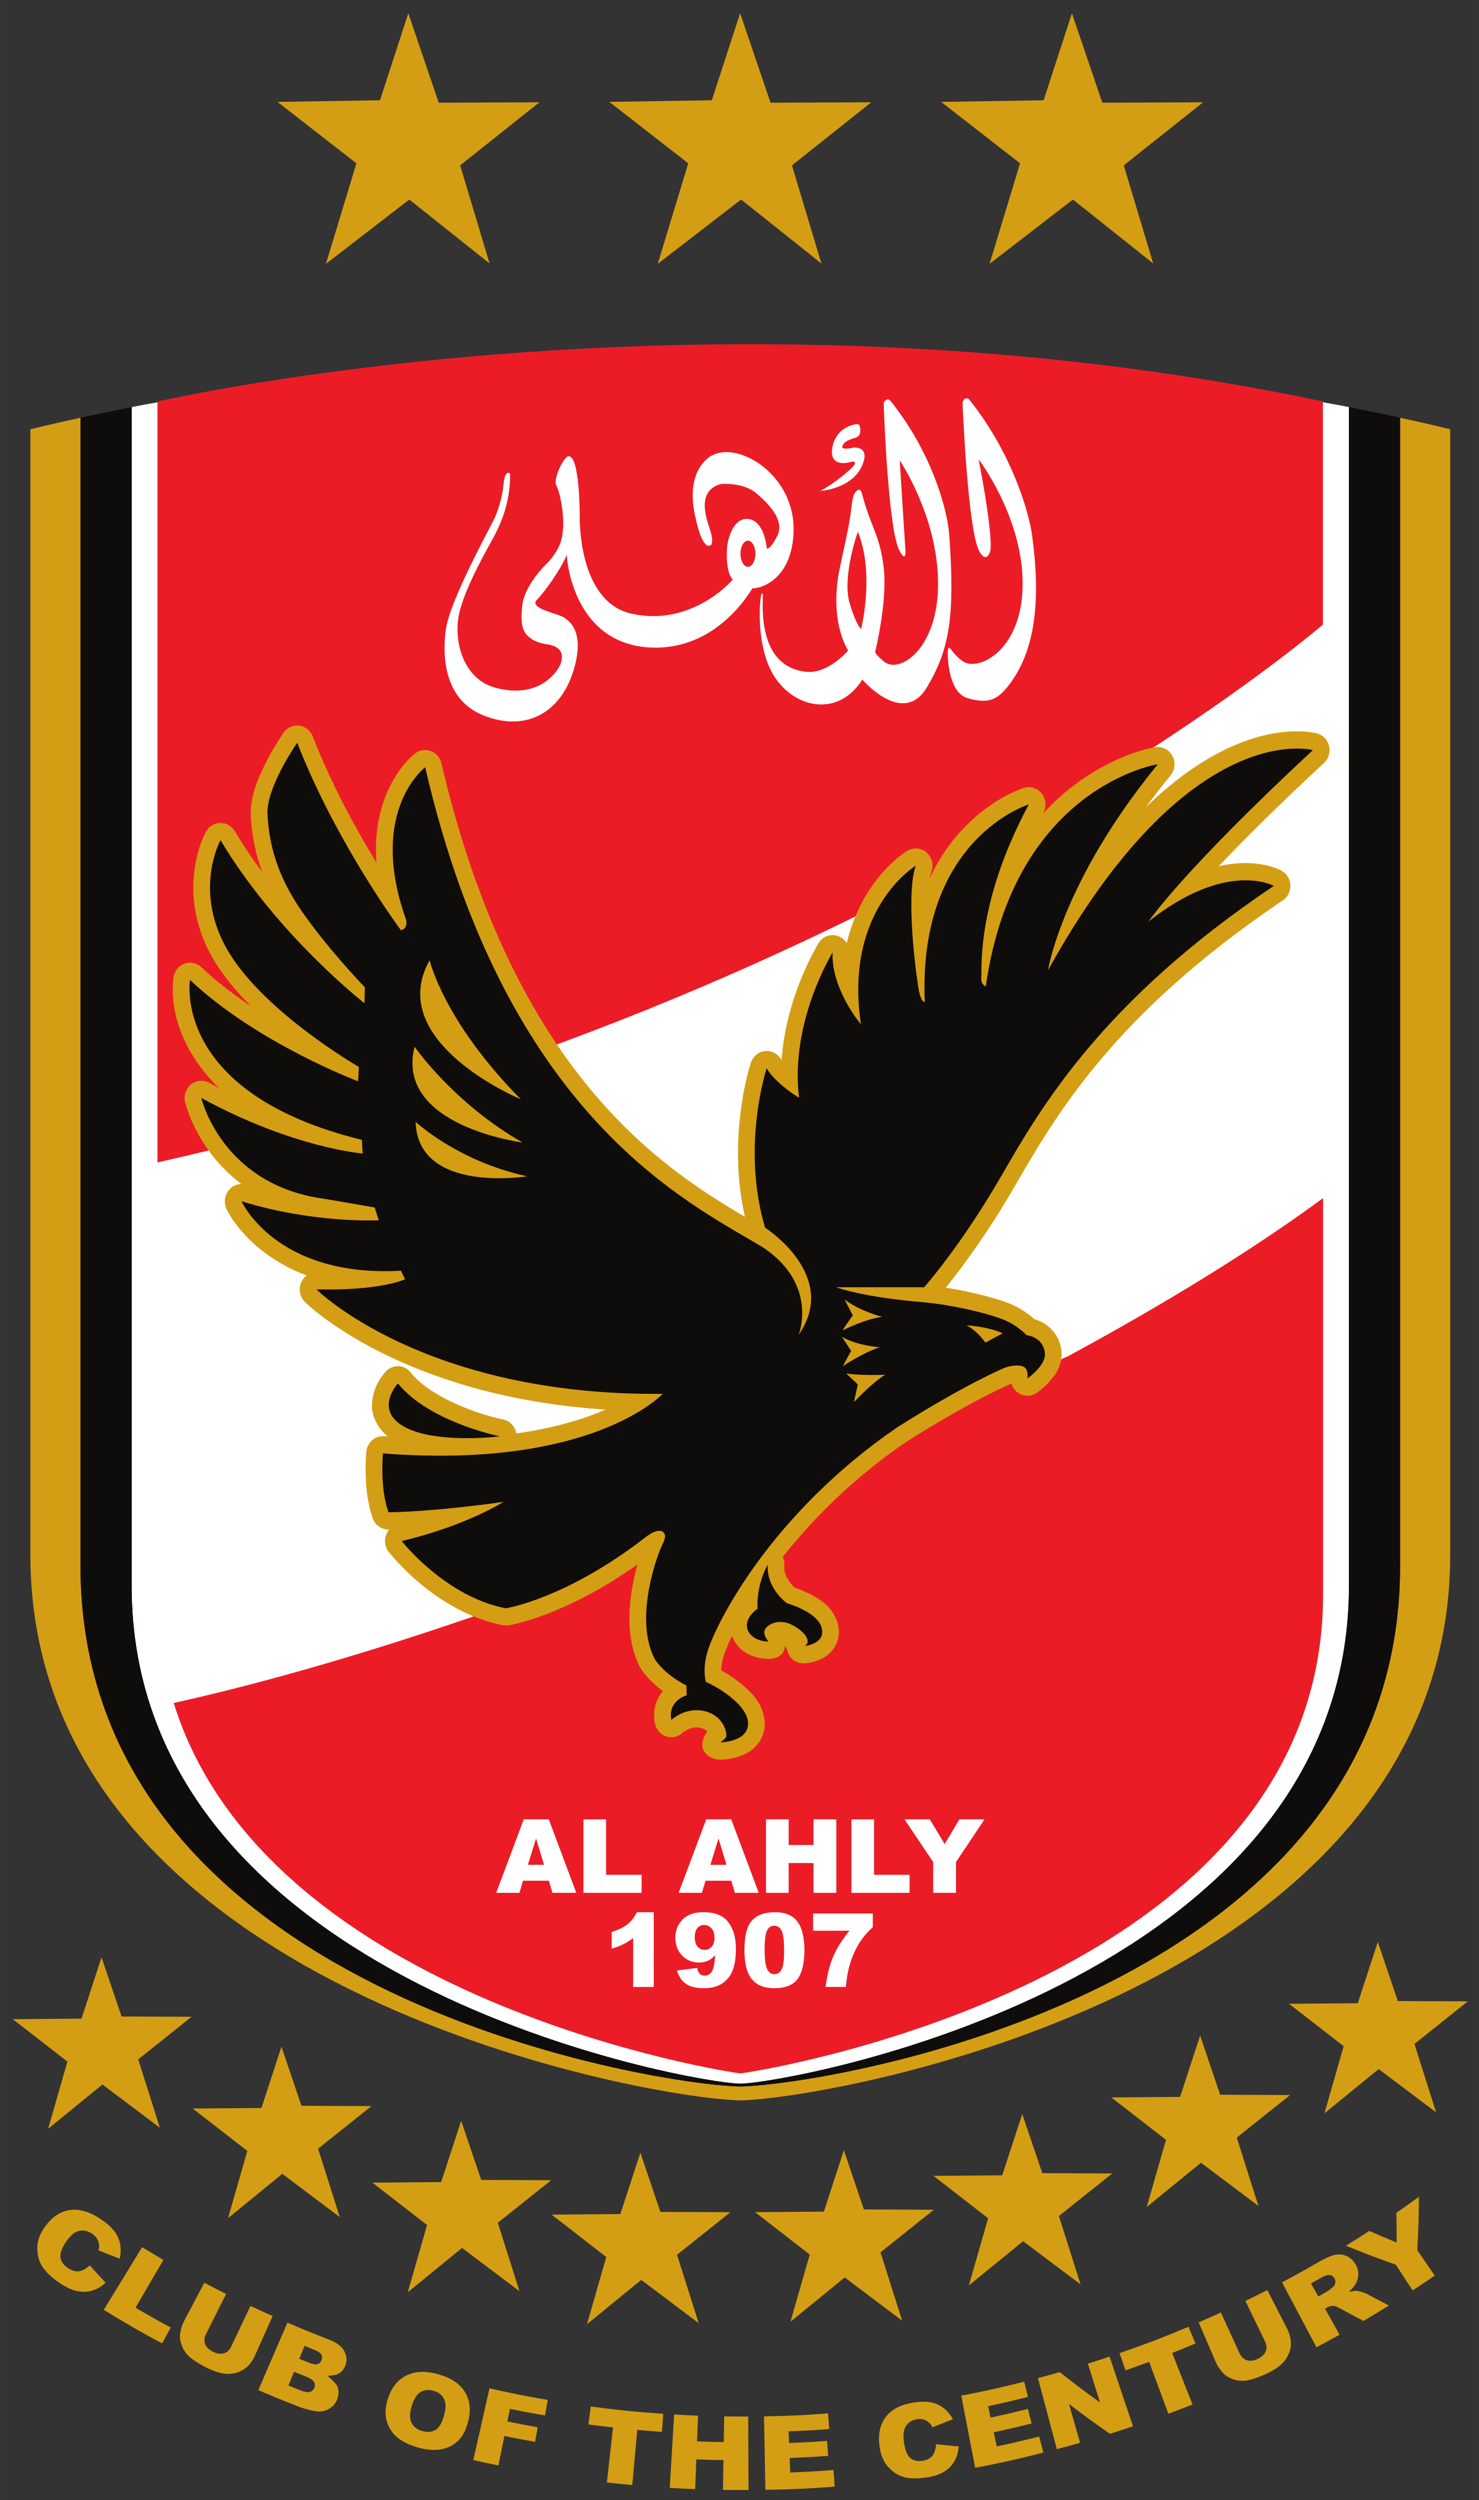
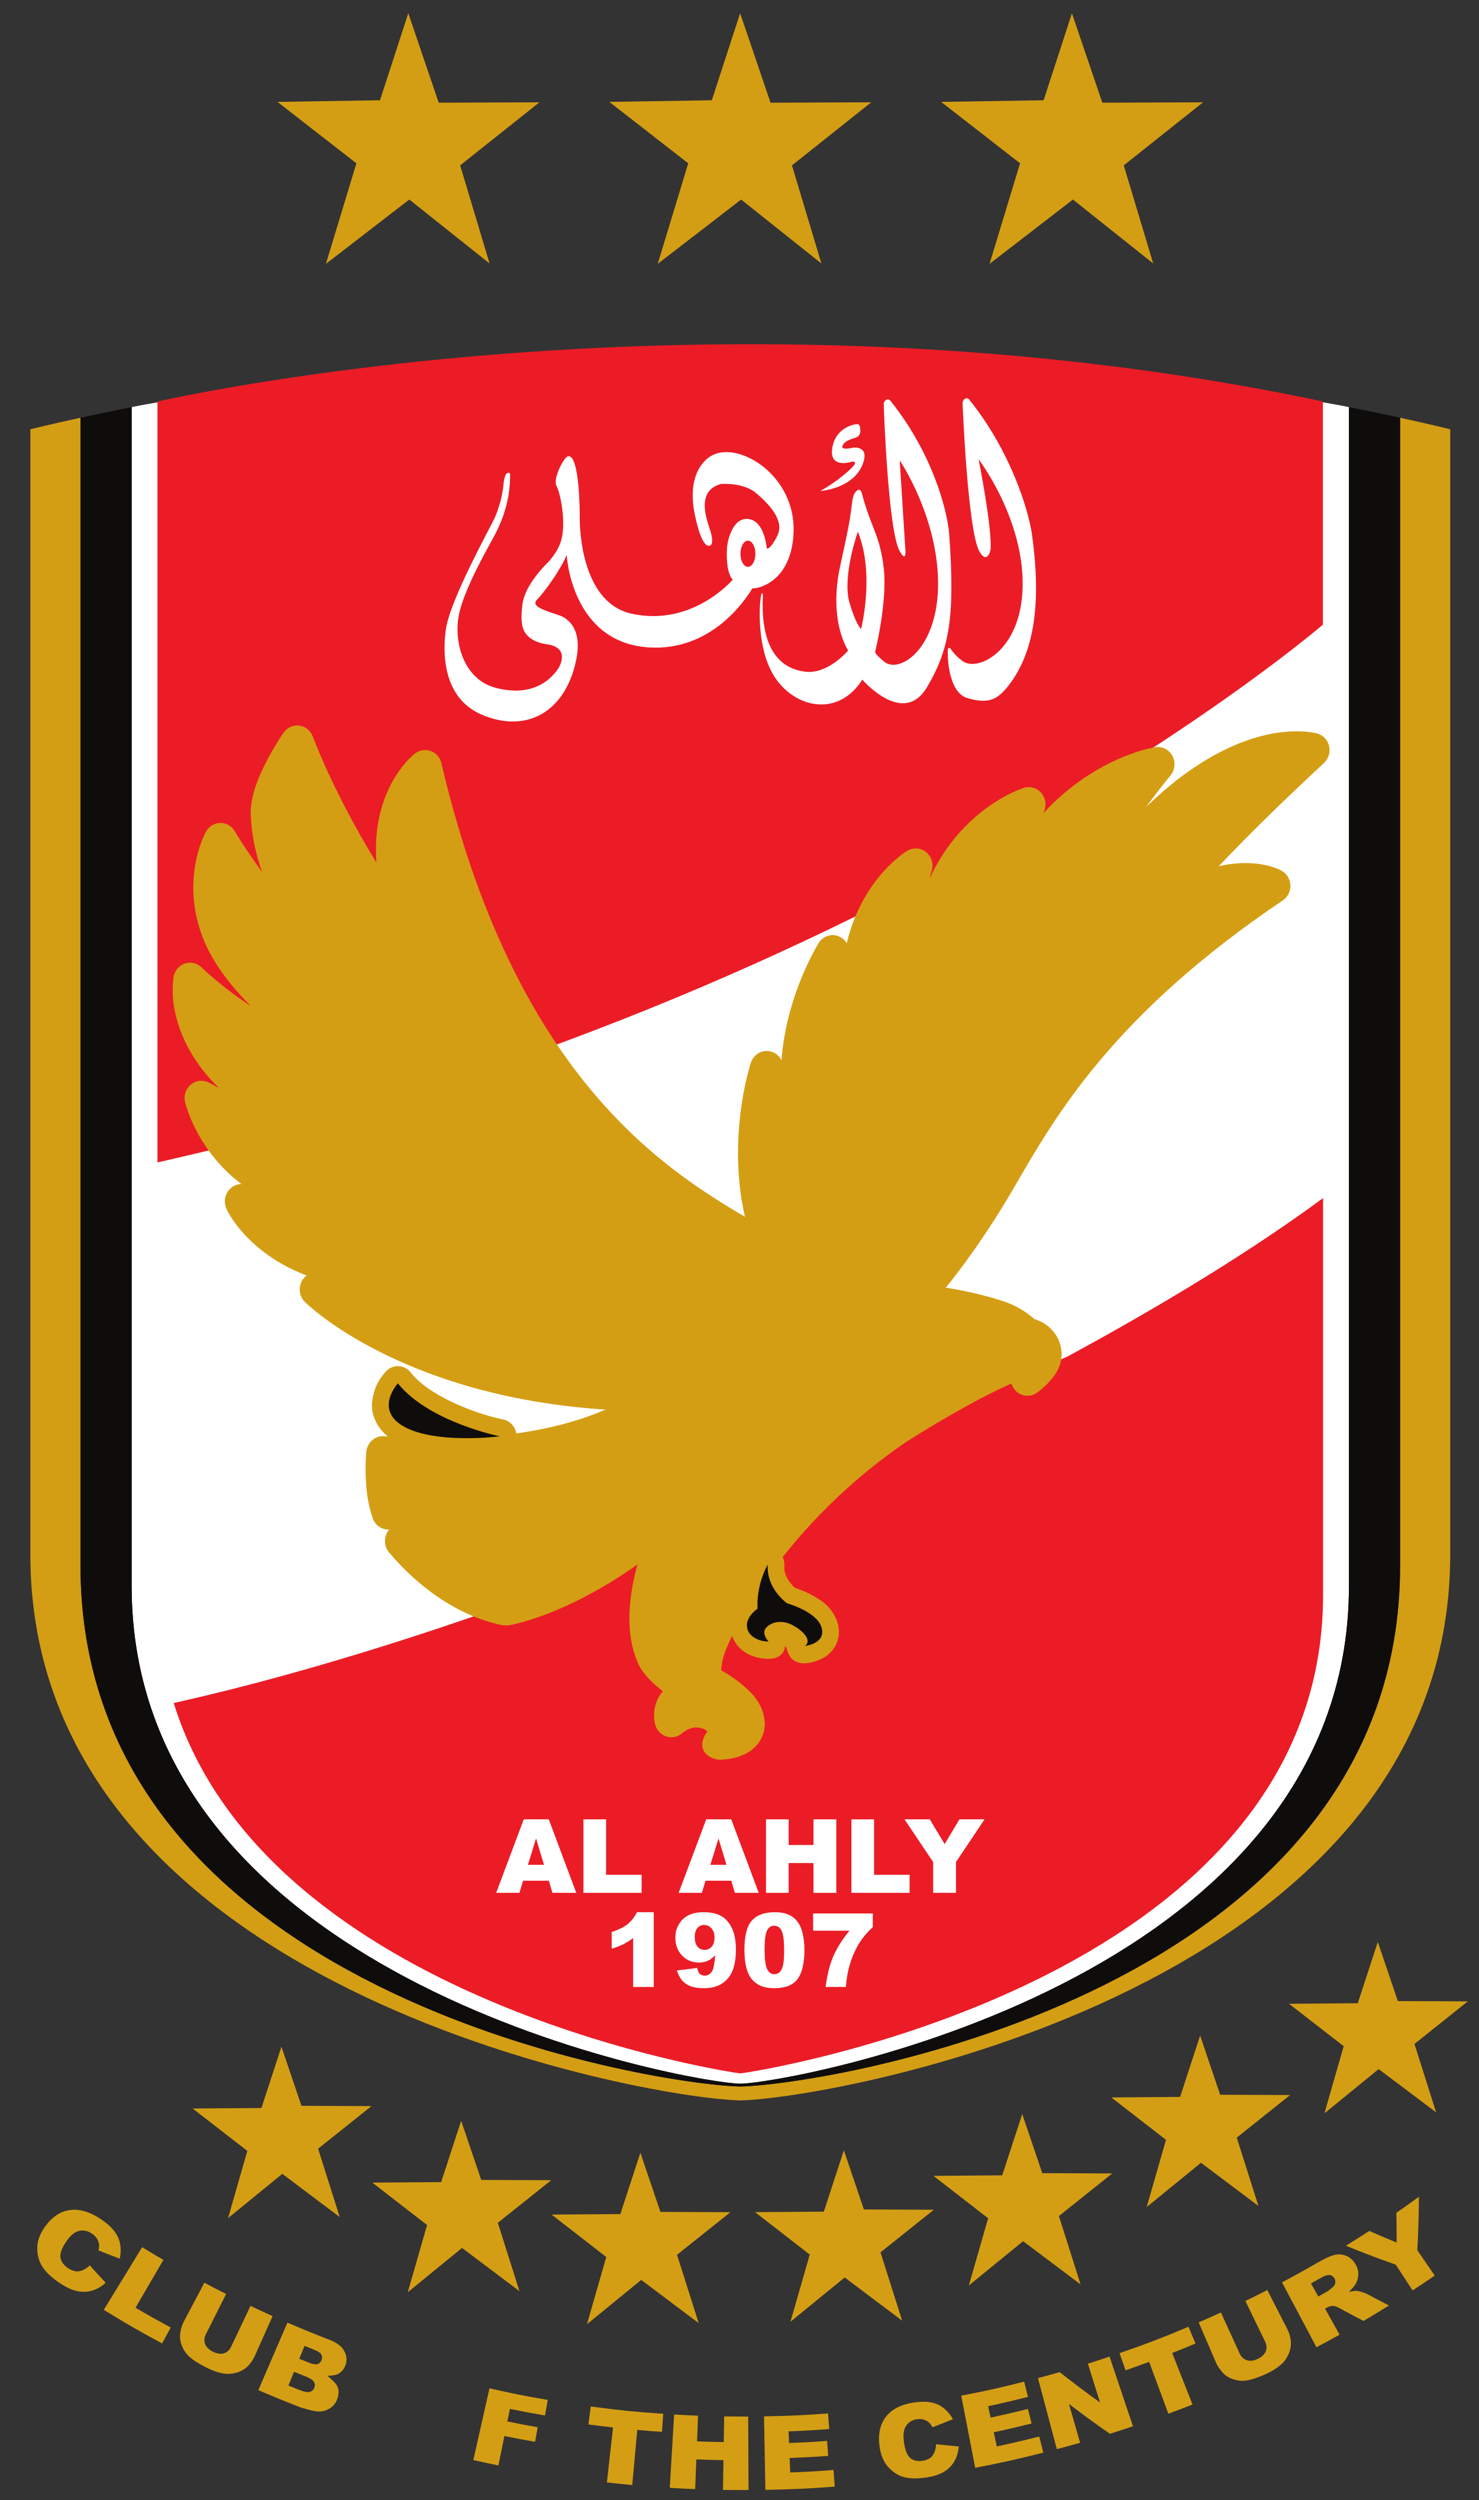
<svg xmlns="http://www.w3.org/2000/svg" xmlns:ns1="http://www.inkscape.org/namespaces/inkscape" xmlns:ns2="http://sodipodi.sourceforge.net/DTD/sodipodi-0.dtd" width="119.544" height="202" viewBox="0 0 31.629 53.446" version="1.1" id="svg9317" ns1:version="0.92.0 r15299" ns2:docname="al ahli.svg">
  <rect x="0" y="0" width="31.629" height="53.446" fill="#333333" stroke="none" />
  <defs id="defs9311">
    <clipPath id="clip1">
      <path ns1:connector-curvature="0" id="path8986" d="m 225,340 h 32.16 v 32 H 225 Z m 0,0" />
    </clipPath>
    <clipPath id="clip2">
      <path ns1:connector-curvature="0" id="path8989" d="m 116,424 h 15 v 13.551 h -15 z m 0,0" />
    </clipPath>
    <clipPath id="clip3">
      <path ns1:connector-curvature="0" id="path8992" d="m 132,424 h 14 v 13.551 h -14 z m 0,0" />
    </clipPath>
  </defs>
  <ns2:namedview id="base" pagecolor="#ffffff" bordercolor="#666666" borderopacity="1.0" ns1:pageopacity="0.0" ns1:pageshadow="2" ns1:zoom="2.665" ns1:cx="58.772008" ns1:cy="100" ns1:document-units="mm" ns1:current-layer="layer1" showgrid="false" fit-margin-top="0" fit-margin-left="0" fit-margin-right="0" fit-margin-bottom="0" units="px" ns1:window-width="1280" ns1:window-height="744" ns1:window-x="-4" ns1:window-y="-4" ns1:window-maximized="1" />
  <g ns1:label="Layer 1" ns1:groupmode="layer" id="layer1" transform="translate(-43.259,-201.127)">
    <g id="g9901" transform="matrix(0.343,0,0,0.343,28.694,167.037)" style="stroke-width:2.917">
      <path id="path8997" d="m 67.92,100.213 -1.765,5.423 -6.391,0.102 4.92,3.828 -1.9,6.265 5.198,-4.007 5.005,3.984 -1.834,-6.114 4.943,-3.93 -6.28,0.025 -1.895,-5.574" style="fill:#d49e14;fill-opacity:1;fill-rule:nonzero;stroke:none;stroke-width:1.029" ns1:connector-curvature="0" />
      <path id="path8999" d="m 88.609,100.213 -1.765,5.423 -6.39,0.102 4.92,3.828 -1.902,6.265 5.199,-4.007 5.004,3.984 -1.834,-6.114 4.943,-3.93 -6.278,0.025 -1.896,-5.574" style="fill:#d49e14;fill-opacity:1;fill-rule:nonzero;stroke:none;stroke-width:1.029" ns1:connector-curvature="0" />
      <path id="path9001" d="m 109.297,100.213 -1.764,5.423 -6.39,0.102 4.92,3.828 -1.902,6.265 5.198,-4.007 5.005,3.984 -1.836,-6.114 4.944,-3.93 -6.28,0.025 -1.896,-5.574" style="fill:#d49e14;fill-opacity:1;fill-rule:nonzero;stroke:none;stroke-width:1.029" ns1:connector-curvature="0" />
      <path id="path9003" d="m 91.745,244.086 3.383,-2.762 3.583,2.693 -1.35,-4.258 3.327,-2.655 -4.363,-0.018 -1.248,-3.688 -1.248,3.823 -4.287,0.033 3.408,2.643 -1.203,4.189" style="fill:#d49e14;fill-opacity:1;fill-rule:nonzero;stroke:none;stroke-width:1.029" ns1:connector-curvature="0" />
      <path id="path9005" d="m 79.059,244.239 3.383,-2.762 3.583,2.691 -1.35,-4.257 3.327,-2.654 -4.363,-0.019 -1.249,-3.686 -1.248,3.821 -4.287,0.033 3.408,2.644 -1.203,4.188" style="fill:#d49e14;fill-opacity:1;fill-rule:nonzero;stroke:none;stroke-width:1.029" ns1:connector-curvature="0" />
      <path id="path9007" d="m 67.886,242.246 3.383,-2.762 3.582,2.693 -1.349,-4.26 3.327,-2.653 -4.363,-0.019 -1.25,-3.686 -1.247,3.821 -4.288,0.034 3.409,2.642 -1.203,4.189" style="fill:#d49e14;fill-opacity:1;fill-rule:nonzero;stroke:none;stroke-width:1.029" ns1:connector-curvature="0" />
      <path id="path9009" d="m 56.681,237.628 3.384,-2.762 3.58,2.693 -1.349,-4.26 3.327,-2.654 -4.364,-0.018 -1.248,-3.686 -1.247,3.821 -4.288,0.033 3.408,2.643 -1.202,4.189" style="fill:#d49e14;fill-opacity:1;fill-rule:nonzero;stroke:none;stroke-width:1.029" ns1:connector-curvature="0" />
-       <path id="path9011" d="m 47.545,225.193 -4.286,0.036 3.407,2.642 -1.202,4.188 3.384,-2.76 3.582,2.693 -1.349,-4.26 3.325,-2.654 -4.363,-0.018 -1.25,-3.688 -1.248,3.821" style="fill:#d49e14;fill-opacity:1;fill-rule:nonzero;stroke:none;stroke-width:1.029" ns1:connector-curvature="0" />
      <path id="path9013" d="m 102.869,241.823 3.383,-2.76 3.583,2.693 -1.35,-4.26 3.325,-2.654 -4.363,-0.019 -1.248,-3.686 -1.249,3.821 -4.287,0.034 3.409,2.643 -1.203,4.188" style="fill:#d49e14;fill-opacity:1;fill-rule:nonzero;stroke:none;stroke-width:1.029" ns1:connector-curvature="0" />
      <path id="path9015" d="m 113.956,236.937 3.386,-2.762 3.582,2.691 -1.35,-4.258 3.327,-2.654 -4.363,-0.018 -1.248,-3.686 -1.249,3.821 -4.287,0.034 3.407,2.642 -1.203,4.189" style="fill:#d49e14;fill-opacity:1;fill-rule:nonzero;stroke:none;stroke-width:1.029" ns1:connector-curvature="0" />
      <path ns1:connector-curvature="0" style="clip-rule:nonzero;fill:#d49e14;fill-opacity:1;fill-rule:nonzero;stroke:none;stroke-width:1.029" d="m 125.037,231.098 3.383,-2.76 3.582,2.693 -1.349,-4.26 3.327,-2.655 -4.363,-0.017 -1.25,-3.686 -1.248,3.82 -4.287,0.035 3.409,2.643 -1.203,4.188" id="path9017" />
      <path id="path9021" d="m 88.612,122.364 c -15.435,0.018 -29.974,0.806 -37.94,2.394 0,18.558 0,67.853 0,73.466 0,24.868 35.179,31.024 37.947,31.024 2.77,0 37.95,-6.156 37.95,-31.024 0,-5.613 0,-54.908 0,-73.466 -7.968,-1.587 -22.519,-2.376 -37.957,-2.394" style="fill:#ffffff;fill-opacity:1;fill-rule:nonzero;stroke:none;stroke-width:1.029" ns1:connector-curvature="0" />
      <path id="path9023" d="m 52.281,124.414 c 0,0 34.692,-8.039 72.664,-0.006 v 13.907 c 0,0 -26.953,23.252 -72.664,33.517" style="fill:#eb1c26;fill-opacity:1;fill-rule:nonzero;stroke:none;stroke-width:1.029" ns1:connector-curvature="0" />
      <path id="path9025" d="m 129.758,125.422 c 0,24.411 0,66.889 0,71.539 0,26.56 -35.529,32.333 -41.14,32.461 -5.609,-0.128 -41.137,-5.901 -41.137,-32.461 0,-4.651 0,-47.129 0,-71.539 -1.998,0.434 -3.125,0.719 -3.125,0.719 0,0 0,63.011 0,70.127 0,26.985 38.225,33.889 44.263,34.022 6.039,-0.134 44.264,-7.038 44.264,-34.022 0,-7.116 0,-70.127 0,-70.127 0,0 -1.126,-0.285 -3.124,-0.719" style="fill:#d49e14;fill-opacity:1;fill-rule:nonzero;stroke:none;stroke-width:1.029" ns1:connector-curvature="0" />
      <path id="path9027" d="m 126.568,124.757 c 0,23.722 0,68.573 0,73.466 0,24.867 -35.177,31.024 -37.946,31.024 -2.77,0 -37.951,-6.157 -37.951,-31.024 0,-4.893 0,-49.744 0,-73.466 -1.225,0.244 -2.299,0.47 -3.19,0.664 0,22.538 0,66.464 0,71.544 0,26.556 35.529,32.329 41.137,32.46 5.611,-0.131 41.14,-5.904 41.14,-32.46 0,-5.079 0,-49.006 0,-71.544 -0.893,-0.194 -1.968,-0.42 -3.19,-0.664" style="fill:#0f0c0c;fill-opacity:1;fill-rule:nonzero;stroke:none;stroke-width:1.029" ns1:connector-curvature="0" />
      <path id="path9029" d="m 93.608,129.987 c 0,0 1.997,-0.121 2.62,-1.615 0.515,-1.231 -0.569,-1.087 -0.569,-1.087 0,0 -0.746,0.176 -0.679,-0.068 0.062,-0.219 0.232,-0.379 0.83,-0.554 0.419,-0.128 0.269,-0.667 0.269,-0.667 0,0 -0.011,-0.23 -0.283,-0.164 0,0 -1.224,0.15 -1.44,1.466 -0.215,1.317 1.153,0.882 1.153,0.882 0.15,-0.054 0.38,-0.028 0.19,0.218 -0.19,0.245 -1.058,1.017 -2.09,1.589" style="fill:#ffffff;fill-opacity:1;fill-rule:nonzero;stroke:none;stroke-width:1.029" ns1:connector-curvature="0" />
      <path id="path9031" d="m 101.648,132.727 c -0.114,-1.59 -1.1,-5.17 -3.67,-8.361 -0.156,-0.193 -0.415,-0.026 -0.415,0.204 0,0.23 0.276,7.94 0.996,9.167 0.445,0.798 0.351,-0.121 0.351,-0.121 l -0.351,-5.536 c 0,0 2.316,3.402 2.391,7.497 0.079,4.308 -2.498,5.901 -3.418,4.997 0,0 -0.489,-0.4 -0.507,-0.551 0,0 0.784,-3.157 0.537,-5.243 -0.247,-2.084 -0.783,-2.465 -1.349,-4.597 0,0 -0.079,-0.429 -0.321,-0.216 -0.247,0.216 -0.259,0.384 -0.384,1.364 -0.121,0.981 -0.557,2.795 -0.719,3.619 -0.153,0.772 -0.507,3.112 0.551,4.984 0,0 -1.232,1.469 -2.628,1.319 -1.184,-0.125 -2.83,-0.905 -2.691,-4.586 0,0 0.03,-0.3 -0.052,-0.314 -0.12,-0.019 -0.506,3.482 0.925,5.417 1.356,1.833 3.91,2.227 5.334,-0.028 0,0 2.538,2.96 4.021,0.491 1.437,-2.407 1.756,-4.473 1.399,-9.504 m -5.497,5.855 c 0,0 -0.298,-0.201 -0.719,-1.619 -0.48,-1.636 0.517,-4.441 0.517,-4.441 1.075,2.636 0.203,6.061 0.203,6.061" style="fill:#ffffff;fill-opacity:1;fill-rule:nonzero;stroke:none;stroke-width:1.029" ns1:connector-curvature="0" />
      <path id="path9033" d="m 106.814,132.754 c -0.214,-1.578 -1.349,-5.268 -3.919,-8.461 -0.154,-0.193 -0.415,-0.023 -0.415,0.207 0,0.23 0.331,8.031 1.05,9.256 0.446,0.799 0.685,0.019 0.696,-0.158 0.085,-1.407 -0.748,-5.588 -0.748,-5.588 0,0 2.671,3.486 2.746,7.581 0.077,4.308 -2.771,5.686 -3.723,5.011 0,0 -0.368,-0.232 -0.708,-0.693 0,0 -0.147,-0.238 -0.214,-0.107 -0.066,0.132 -0.08,2.723 1.204,3.094 1.288,0.372 1.845,0.116 2.523,-0.737 1.747,-2.191 2.051,-5.434 1.508,-9.402" style="fill:#ffffff;fill-opacity:1;fill-rule:nonzero;stroke:none;stroke-width:1.029" ns1:connector-curvature="0" />
      <path id="path9035" d="m 89.095,134.715 c -0.258,0 -0.466,-0.365 -0.466,-0.816 0,-0.451 0.208,-0.816 0.466,-0.816 0.258,0 0.467,0.365 0.467,0.816 0,0.451 -0.209,0.816 -0.467,0.816 z m -2.217,-6.956 c 0,0 -1.714,0.743 -1.087,3.734 0.529,2.526 1.032,1.819 1.032,1.819 0,0 0.12,-0.204 -0.057,-0.801 -0.175,-0.598 -1.002,-2.5 0.639,-2.96 0,0 1.411,-0.123 2.224,0.584 0.816,0.706 1.778,1.71 1.291,2.66 -0.488,0.951 -0.652,0.761 -0.652,0.761 0,0 -0.12,-1.669 -1.112,-1.819 -0.992,-0.149 -1.323,1.305 -1.359,1.738 -0.066,0.828 0.028,1.71 0.353,2.037 0,0 -2.49,2.945 -6.282,2.129 -3.422,-0.73 -3.259,-6.107 -3.259,-6.107 0,0 0.012,-3.868 -0.732,-3.706 -0.258,0.055 -0.954,1.389 -0.721,1.834 0.258,0.486 0.598,2.22 0.316,3.333 -0.226,0.875 -0.938,1.537 -0.938,1.537 0,0 -1.331,1.276 -1.495,2.5 -0.161,1.221 0.041,1.63 0.218,1.86 0.176,0.23 0.548,0.547 1.317,0.65 0.908,0.123 0.921,0.663 0.921,0.721 0,0.121 0.057,0.542 -0.521,1.164 -0.437,0.475 -1.486,1.374 -3.591,0.831 -1.977,-0.511 -2.633,-2.77 -2.319,-4.494 0.311,-1.725 2.089,-4.696 2.292,-5.119 0.205,-0.419 0.943,-1.805 0.911,-3.746 0,0 -0.311,-0.298 -0.408,0.638 0,0 -0.054,1.005 -0.555,2.132 -0.252,0.561 -2.774,5.073 -3.04,6.936 -0.179,1.236 -0.314,4.277 2.293,5.348 2.606,1.073 4.831,-0.068 5.661,-2.77 0.73,-2.381 -0.219,-3.08 -0.61,-3.324 -0.395,-0.245 -2.187,-0.557 -1.673,-1.085 0.517,-0.531 1.481,-1.888 1.862,-2.797 0,0 0.266,5.406 5.064,5.755 4.301,0.311 6.433,-3.583 6.515,-3.679 0.325,0.041 2.429,-0.38 2.565,-3.46 0.157,-3.558 -3.38,-5.713 -5.062,-4.834" style="fill:#ffffff;fill-opacity:1;fill-rule:nonzero;stroke:none;stroke-width:1.029" ns1:connector-curvature="0" />
      <path id="path9037" d="m 109.03,183.922 -37.083,16.218 c -6.485,2.23 -12.824,4.083 -18.653,5.383 5.813,18.719 35.001,23.081 35.329,23.081 0.364,0 36.333,-5.396 36.333,-29.826 v -24.723 c -4.342,3.197 -9.81,6.558 -15.926,9.868" style="fill:#eb1c26;fill-opacity:1;fill-rule:nonzero;stroke:none;stroke-width:1.029" ns1:connector-curvature="0" />
      <path style="fill:#ffffff;fill-opacity:1;stroke:none;stroke-width:1.029" d="m 76.905,217.354 h 1.488 l -1.714,-4.581 h -1.56 l -1.72,4.581 h 1.45 l 0.226,-0.755 h 1.61 z m -1.527,-1.747 0.507,-1.643 0.496,1.643 z m 0,0" id="path9611" ns1:connector-curvature="0" />
      <path style="fill:#ffffff;fill-opacity:1;stroke:none;stroke-width:1.029" d="m 78.84,217.354 h 3.627 v -1.124 h -2.216 v -3.456 h -1.411 z m 0,0" id="path9615" ns1:connector-curvature="0" />
      <path style="fill:#ffffff;fill-opacity:1;stroke:none;stroke-width:1.029" d="m 88.281,217.354 h 1.488 l -1.714,-4.581 h -1.56 l -1.72,4.581 h 1.45 l 0.226,-0.755 h 1.61 z m -1.527,-1.747 0.507,-1.643 0.496,1.643 z m 0,0" id="path9619" ns1:connector-curvature="0" />
      <path style="fill:#ffffff;fill-opacity:1;stroke:none;stroke-width:1.029" d="m 90.223,217.354 h 1.411 v -1.858 h 1.549 v 1.858 h 1.422 v -4.581 h -1.422 v 1.599 h -1.549 v -1.599 h -1.411 z m 0,0" id="path9623" ns1:connector-curvature="0" />
      <path style="fill:#ffffff;fill-opacity:1;stroke:none;stroke-width:1.029" d="m 95.548,217.354 h 3.627 v -1.124 H 96.959 v -3.456 h -1.411 z m 0,0" id="path9627" ns1:connector-curvature="0" />
      <path style="fill:#ffffff;fill-opacity:1;stroke:none;stroke-width:1.029" d="m 100.645,215.435 v 1.918 h 1.422 v -1.918 l 1.78,-2.662 h -1.565 l -0.921,1.543 -0.926,-1.543 h -1.576 z m 0,0" id="path9631" ns1:connector-curvature="0" />
      <path style="fill:#ffffff;fill-opacity:1;stroke:none;stroke-width:1.029" d="m 82.176,218.561 c -0.143,0.287 -0.325,0.529 -0.562,0.728 -0.243,0.198 -0.579,0.364 -1.014,0.507 v 1.036 c 0.298,-0.088 0.54,-0.182 0.739,-0.281 0.193,-0.099 0.391,-0.226 0.601,-0.38 v 3.048 h 1.284 v -4.658 z m 0,0" id="path9635" ns1:connector-curvature="0" />
      <path style="fill:#ffffff;fill-opacity:1;stroke:none;stroke-width:1.029" d="m 84.984,222.806 c 0.143,0.16 0.314,0.281 0.524,0.364 0.215,0.083 0.502,0.127 0.865,0.127 0.623,0 1.102,-0.193 1.444,-0.579 0.353,-0.38 0.529,-0.992 0.529,-1.813 0,-0.562 -0.083,-1.014 -0.254,-1.356 -0.165,-0.347 -0.38,-0.595 -0.661,-0.75 -0.276,-0.16 -0.639,-0.237 -1.102,-0.237 -0.386,0 -0.7,0.061 -0.948,0.193 -0.254,0.127 -0.452,0.32 -0.595,0.568 -0.149,0.248 -0.215,0.524 -0.215,0.832 0,0.441 0.138,0.81 0.419,1.108 0.281,0.287 0.634,0.435 1.047,0.435 0.209,0 0.391,-0.039 0.557,-0.11 0.16,-0.072 0.309,-0.187 0.463,-0.347 -0.044,0.496 -0.099,0.816 -0.182,0.97 -0.116,0.204 -0.276,0.303 -0.48,0.303 -0.116,0 -0.215,-0.039 -0.298,-0.105 -0.077,-0.072 -0.132,-0.198 -0.165,-0.375 l -1.268,0.16 c 0.077,0.243 0.187,0.441 0.32,0.612 z m 1.852,-2.095 c -0.121,0.132 -0.27,0.198 -0.452,0.198 -0.171,0 -0.32,-0.072 -0.435,-0.204 -0.11,-0.138 -0.171,-0.336 -0.171,-0.59 0,-0.248 0.061,-0.441 0.165,-0.568 0.116,-0.132 0.259,-0.193 0.424,-0.193 0.176,0 0.331,0.072 0.452,0.209 0.132,0.143 0.193,0.331 0.193,0.584 0,0.243 -0.061,0.435 -0.176,0.562 z m 0,0" id="path9639" ns1:connector-curvature="0" />
      <path style="fill:#ffffff;fill-opacity:1;stroke:none;stroke-width:1.029" d="m 88.965,221.879 c 0.061,0.292 0.149,0.518 0.259,0.695 0.149,0.237 0.347,0.413 0.584,0.535 0.237,0.121 0.551,0.187 0.937,0.187 0.684,0 1.169,-0.193 1.45,-0.579 0.281,-0.386 0.424,-0.998 0.424,-1.819 0,-0.375 -0.044,-0.733 -0.127,-1.069 -0.05,-0.182 -0.105,-0.342 -0.176,-0.474 -0.072,-0.138 -0.171,-0.265 -0.292,-0.386 -0.127,-0.121 -0.287,-0.215 -0.485,-0.292 -0.198,-0.077 -0.452,-0.116 -0.766,-0.116 -0.639,0 -1.119,0.171 -1.433,0.524 -0.314,0.347 -0.463,0.954 -0.463,1.825 0,0.353 0.028,0.678 0.088,0.97 z m 1.312,-2.155 c 0.094,-0.209 0.243,-0.32 0.452,-0.32 0.215,0 0.364,0.105 0.469,0.314 0.105,0.209 0.154,0.623 0.154,1.229 0,0.408 -0.022,0.717 -0.066,0.915 -0.044,0.193 -0.116,0.336 -0.209,0.43 -0.094,0.088 -0.209,0.132 -0.342,0.132 -0.187,0 -0.342,-0.11 -0.446,-0.32 -0.099,-0.209 -0.154,-0.612 -0.154,-1.196 0,-0.579 0.044,-0.976 0.143,-1.185 z m 0,0" id="path9643" ns1:connector-curvature="0" />
      <path style="fill:#ffffff;fill-opacity:1;stroke:none;stroke-width:1.029" d="m 93.161,219.713 h 2.265 c -0.469,0.573 -0.805,1.119 -1.02,1.626 -0.215,0.502 -0.369,1.13 -0.469,1.88 h 1.262 c 0.05,-0.54 0.127,-1.003 0.248,-1.395 0.149,-0.507 0.358,-0.965 0.617,-1.384 0.22,-0.336 0.485,-0.65 0.816,-0.948 v -0.854 h -3.721 z m 0,0" id="path9647" ns1:connector-curvature="0" />
      <path id="path9071" d="m 48.061,240.572 c 0.39,0.435 0.588,0.65 0.988,1.079 -0.265,0.244 -0.547,0.409 -0.848,0.495 -0.299,0.085 -0.613,0.095 -0.937,0.026 -0.324,-0.069 -0.688,-0.237 -1.086,-0.506 -0.484,-0.325 -0.836,-0.657 -1.056,-0.988 -0.22,-0.331 -0.333,-0.722 -0.336,-1.173 -0.004,-0.452 0.164,-0.907 0.497,-1.366 0.445,-0.613 0.973,-0.949 1.574,-1.021 0.601,-0.07 1.231,0.124 1.902,0.577 0.526,0.354 0.879,0.722 1.058,1.115 0.179,0.393 0.216,0.841 0.112,1.345 -0.532,-0.203 -0.796,-0.306 -1.327,-0.521 0.034,-0.143 0.048,-0.258 0.039,-0.342 -0.015,-0.138 -0.059,-0.267 -0.132,-0.387 -0.074,-0.118 -0.178,-0.222 -0.309,-0.31 -0.296,-0.2 -0.595,-0.247 -0.9,-0.145 -0.226,0.074 -0.459,0.281 -0.693,0.617 -0.288,0.418 -0.415,0.754 -0.375,1.01 0.04,0.255 0.193,0.474 0.46,0.655 0.259,0.175 0.499,0.241 0.715,0.203 0.218,-0.04 0.434,-0.16 0.653,-0.364" style="fill:#d49e14;fill-opacity:1;fill-rule:nonzero;stroke:none;stroke-width:1.029" ns1:connector-curvature="0" />
      <path id="path9073" d="m 51.325,239.436 c 0.528,0.324 0.792,0.482 1.326,0.794 -0.696,1.192 -1.043,1.789 -1.739,2.981 0.871,0.508 1.311,0.755 2.194,1.233 -0.214,0.397 -0.321,0.595 -0.535,0.992 -1.473,-0.794 -2.201,-1.213 -3.637,-2.095 0.956,-1.563 1.435,-2.343 2.391,-3.905" style="fill:#d49e14;fill-opacity:1;fill-rule:nonzero;stroke:none;stroke-width:1.029" ns1:connector-curvature="0" />
      <path id="path9075" d="m 58.08,243.095 c 0.55,0.26 0.827,0.387 1.381,0.635 -0.446,0.996 -0.67,1.495 -1.116,2.491 -0.11,0.247 -0.258,0.46 -0.442,0.641 -0.186,0.181 -0.409,0.31 -0.671,0.389 -0.262,0.077 -0.511,0.102 -0.747,0.072 -0.327,-0.041 -0.692,-0.157 -1.09,-0.351 -0.232,-0.112 -0.475,-0.249 -0.732,-0.412 -0.258,-0.164 -0.455,-0.333 -0.594,-0.51 -0.139,-0.175 -0.243,-0.376 -0.313,-0.606 -0.07,-0.229 -0.091,-0.438 -0.061,-0.627 0.048,-0.303 0.125,-0.554 0.232,-0.752 0.51,-0.966 0.766,-1.448 1.277,-2.413 0.54,0.287 0.812,0.427 1.357,0.701 -0.502,0.999 -0.752,1.498 -1.254,2.497 -0.113,0.223 -0.131,0.433 -0.054,0.627 0.077,0.196 0.243,0.356 0.492,0.478 0.248,0.121 0.474,0.154 0.674,0.097 0.201,-0.058 0.356,-0.203 0.464,-0.433 0.478,-1.009 0.718,-1.514 1.196,-2.523" style="fill:#d49e14;fill-opacity:1;fill-rule:nonzero;stroke:none;stroke-width:1.029" ns1:connector-curvature="0" />
      <path id="path9077" d="m 60.446,248.062 c 0.302,0.121 0.452,0.182 0.754,0.3 0.255,0.101 0.451,0.13 0.587,0.09 0.135,-0.04 0.229,-0.128 0.281,-0.266 0.048,-0.125 0.036,-0.247 -0.037,-0.364 -0.073,-0.116 -0.238,-0.223 -0.495,-0.324 -0.296,-0.117 -0.445,-0.176 -0.741,-0.296 -0.139,0.345 -0.209,0.515 -0.349,0.86 z m 0.677,-1.669 c 0.251,0.102 0.376,0.153 0.627,0.252 0.226,0.09 0.397,0.114 0.513,0.079 0.116,-0.037 0.2,-0.124 0.251,-0.258 0.048,-0.124 0.041,-0.238 -0.019,-0.342 -0.061,-0.103 -0.198,-0.197 -0.415,-0.282 -0.252,-0.101 -0.378,-0.152 -0.63,-0.254 -0.131,0.322 -0.196,0.484 -0.327,0.805 z m -0.737,-2.254 c 1.046,0.449 1.571,0.664 2.629,1.072 0.441,0.17 0.743,0.398 0.905,0.692 0.163,0.292 0.19,0.59 0.081,0.893 -0.092,0.255 -0.258,0.442 -0.497,0.561 -0.161,0.079 -0.615,0.099 -0.615,0.099 -0.004,0.011 0.515,0.42 0.61,0.659 0.097,0.24 0.097,0.496 -0.003,0.772 -0.08,0.223 -0.209,0.404 -0.39,0.54 -0.182,0.136 -0.394,0.219 -0.637,0.247 -0.15,0.018 -0.358,-0.006 -0.623,-0.072 -0.354,-0.09 -0.586,-0.157 -0.696,-0.2 -1.038,-0.404 -1.553,-0.615 -2.58,-1.057 0.726,-1.683 1.089,-2.525 1.813,-4.206" style="fill:#d49e14;fill-opacity:1;fill-rule:nonzero;stroke:none;stroke-width:1.029" ns1:connector-curvature="0" />
-       <path id="path9079" d="m 68.127,249.357 c -0.128,0.444 -0.13,0.791 -0.001,1.038 0.128,0.247 0.351,0.415 0.67,0.502 0.327,0.091 0.606,0.062 0.836,-0.083 0.229,-0.143 0.408,-0.464 0.536,-0.96 0.109,-0.418 0.097,-0.746 -0.034,-0.985 -0.132,-0.24 -0.35,-0.402 -0.66,-0.488 -0.296,-0.081 -0.561,-0.051 -0.797,0.092 -0.234,0.142 -0.419,0.437 -0.55,0.885 z m -1.486,-0.455 c 0.223,-0.712 0.615,-1.2 1.163,-1.469 0.548,-0.27 1.196,-0.294 1.957,-0.085 0.78,0.215 1.331,0.565 1.661,1.069 0.329,0.502 0.415,1.112 0.244,1.829 -0.124,0.521 -0.321,0.925 -0.597,1.211 -0.276,0.285 -0.623,0.474 -1.042,0.565 -0.418,0.09 -0.908,0.062 -1.462,-0.09 -0.564,-0.156 -1.006,-0.369 -1.326,-0.635 -0.321,-0.266 -0.54,-0.604 -0.66,-1.014 -0.12,-0.409 -0.098,-0.87 0.062,-1.381" style="fill:#d49e14;fill-opacity:1;fill-rule:nonzero;stroke:none;stroke-width:1.029" ns1:connector-curvature="0" />
      <path id="path9081" d="m 72.982,248.234 c 1.447,0.327 2.173,0.471 3.631,0.722 -0.068,0.387 -0.101,0.582 -0.167,0.969 -0.878,-0.15 -1.316,-0.232 -2.19,-0.409 -0.063,0.313 -0.097,0.469 -0.16,0.783 0.754,0.153 1.133,0.225 1.889,0.358 -0.063,0.364 -0.097,0.547 -0.16,0.911 -0.768,-0.135 -1.151,-0.208 -1.914,-0.362 -0.149,0.733 -0.225,1.1 -0.373,1.833 -0.628,-0.128 -0.941,-0.196 -1.565,-0.336 0.402,-1.787 0.605,-2.68 1.009,-4.468" style="fill:#d49e14;fill-opacity:1;fill-rule:nonzero;stroke:none;stroke-width:1.029" ns1:connector-curvature="0" />
      <path id="path9083" d="m 79.3,249.365 c 1.801,0.24 2.705,0.331 4.514,0.456 -0.032,0.451 -0.047,0.677 -0.079,1.127 -0.617,-0.043 -0.925,-0.068 -1.541,-0.123 -0.124,1.374 -0.186,2.06 -0.311,3.435 -0.633,-0.058 -0.948,-0.09 -1.581,-0.16 0.153,-1.371 0.23,-2.057 0.383,-3.429 -0.615,-0.068 -0.922,-0.106 -1.535,-0.187 0.059,-0.449 0.09,-0.672 0.149,-1.12" style="fill:#d49e14;fill-opacity:1;fill-rule:nonzero;stroke:none;stroke-width:1.029" ns1:connector-curvature="0" />
      <path ns1:connector-curvature="0" style="clip-rule:nonzero;fill:#d49e14;fill-opacity:1;fill-rule:nonzero;stroke:none;stroke-width:1.029" d="m 84.495,249.864 c 0.595,0.036 0.893,0.051 1.49,0.074 -0.025,0.641 -0.037,0.96 -0.062,1.601 0.666,0.025 0.998,0.036 1.665,0.045 0.01,-0.641 0.015,-0.962 0.026,-1.603 0.599,0.01 0.898,0.012 1.498,0.01 0.008,1.831 0.012,2.746 0.021,4.579 -0.637,0.003 -0.956,0.001 -1.593,-0.008 0.012,-0.741 0.018,-1.113 0.03,-1.853 -0.677,-0.011 -1.016,-0.021 -1.691,-0.047 -0.029,0.74 -0.044,1.111 -0.073,1.852 -0.634,-0.025 -0.951,-0.041 -1.585,-0.079 0.11,-1.83 0.164,-2.742 0.274,-4.572" id="path9085" />
      <path ns1:connector-curvature="0" style="clip-rule:nonzero;fill:#d49e14;fill-opacity:1;fill-rule:nonzero;stroke:none;stroke-width:1.029" d="m 90.098,249.98 c 1.599,-0.029 2.398,-0.065 3.994,-0.183 0.029,0.39 0.043,0.584 0.072,0.974 -1.011,0.076 -1.52,0.103 -2.533,0.143 0.011,0.292 0.017,0.437 0.029,0.728 0.949,-0.037 1.424,-0.063 2.373,-0.131 0.026,0.372 0.04,0.558 0.066,0.932 -0.959,0.069 -1.441,0.095 -2.403,0.132 0.015,0.361 0.022,0.542 0.036,0.903 1.08,-0.043 1.619,-0.073 2.698,-0.154 0.03,0.413 0.047,0.62 0.077,1.035 -1.727,0.13 -2.592,0.169 -4.323,0.201 -0.035,-1.831 -0.052,-2.746 -0.085,-4.579" id="path9089" />
      <path id="path9093" d="m 100.829,251.717 c 0.561,0.061 0.843,0.087 1.41,0.136 -0.029,0.358 -0.12,0.671 -0.277,0.936 -0.156,0.265 -0.371,0.48 -0.645,0.646 -0.274,0.167 -0.641,0.287 -1.097,0.354 -0.554,0.084 -1.018,0.076 -1.388,-0.022 -0.371,-0.097 -0.704,-0.311 -1,-0.642 -0.296,-0.332 -0.474,-0.781 -0.54,-1.345 -0.087,-0.752 0.063,-1.355 0.437,-1.812 0.376,-0.456 0.943,-0.736 1.713,-0.85 0.601,-0.091 1.091,-0.054 1.476,0.117 0.384,0.171 0.706,0.477 0.962,0.921 -0.51,0.207 -0.766,0.307 -1.282,0.504 -0.069,-0.13 -0.135,-0.225 -0.196,-0.28 -0.101,-0.092 -0.216,-0.158 -0.347,-0.197 -0.13,-0.039 -0.27,-0.047 -0.42,-0.023 -0.339,0.051 -0.582,0.218 -0.728,0.496 -0.109,0.208 -0.139,0.517 -0.084,0.922 0.069,0.503 0.2,0.836 0.395,0.999 0.196,0.163 0.446,0.222 0.752,0.176 0.296,-0.044 0.51,-0.156 0.637,-0.329 0.128,-0.174 0.201,-0.409 0.222,-0.707" style="fill:#d49e14;fill-opacity:1;fill-rule:nonzero;stroke:none;stroke-width:1.029" ns1:connector-curvature="0" />
      <path id="path9095" d="m 102.395,248.691 c 1.576,-0.305 2.361,-0.48 3.922,-0.872 0.097,0.379 0.143,0.568 0.24,0.948 -0.991,0.248 -1.488,0.367 -2.485,0.58 0.062,0.285 0.091,0.427 0.152,0.711 0.934,-0.2 1.4,-0.309 2.329,-0.54 0.091,0.362 0.136,0.544 0.227,0.907 -0.941,0.234 -1.412,0.343 -2.359,0.547 0.076,0.353 0.113,0.529 0.19,0.883 1.061,-0.229 1.592,-0.353 2.646,-0.619 0.102,0.401 0.153,0.602 0.255,1.003 -1.691,0.429 -2.54,0.619 -4.247,0.948 -0.347,-1.8 -0.522,-2.698 -0.87,-4.497" style="fill:#d49e14;fill-opacity:1;fill-rule:nonzero;stroke:none;stroke-width:1.029" ns1:connector-curvature="0" />
      <path id="path9097" d="m 107.179,247.596 c 0.543,-0.145 0.814,-0.219 1.355,-0.373 0.984,0.773 1.486,1.152 2.515,1.891 -0.303,-0.967 -0.455,-1.451 -0.759,-2.417 0.543,-0.171 0.813,-0.259 1.352,-0.441 0.584,1.736 0.876,2.604 1.461,4.341 -0.573,0.193 -0.861,0.287 -1.439,0.469 -1.043,-0.728 -1.554,-1.098 -2.552,-1.859 0.277,0.967 0.416,1.451 0.693,2.417 -0.579,0.167 -0.868,0.247 -1.45,0.4 -0.47,-1.771 -0.706,-2.655 -1.175,-4.426" style="fill:#d49e14;fill-opacity:1;fill-rule:nonzero;stroke:none;stroke-width:1.029" ns1:connector-curvature="0" />
      <path id="path9099" d="m 112.266,246.041 c 1.735,-0.601 2.596,-0.93 4.298,-1.645 0.175,0.418 0.262,0.626 0.437,1.043 -0.579,0.244 -0.871,0.362 -1.454,0.593 0.507,1.283 0.761,1.925 1.268,3.209 -0.599,0.237 -0.901,0.351 -1.505,0.575 -0.48,-1.294 -0.719,-1.94 -1.199,-3.233 -0.587,0.218 -0.882,0.322 -1.473,0.528 -0.149,-0.427 -0.223,-0.641 -0.372,-1.069" style="fill:#d49e14;fill-opacity:1;fill-rule:nonzero;stroke:none;stroke-width:1.029" ns1:connector-curvature="0" />
      <path id="path9101" d="m 120.114,242.789 c 0.547,-0.267 0.821,-0.404 1.364,-0.682 0.497,0.972 0.747,1.458 1.244,2.429 0.124,0.24 0.197,0.491 0.222,0.748 0.023,0.256 -0.015,0.513 -0.119,0.766 -0.103,0.254 -0.241,0.463 -0.412,0.628 -0.238,0.23 -0.558,0.444 -0.958,0.633 -0.23,0.109 -0.491,0.214 -0.779,0.311 -0.287,0.098 -0.543,0.146 -0.765,0.145 -0.222,-0.003 -0.445,-0.048 -0.666,-0.138 -0.222,-0.09 -0.396,-0.205 -0.524,-0.347 -0.207,-0.229 -0.353,-0.445 -0.442,-0.652 -0.431,-1.002 -0.649,-1.503 -1.08,-2.507 0.557,-0.24 0.834,-0.362 1.386,-0.616 0.466,1.017 0.697,1.525 1.162,2.541 0.103,0.227 0.256,0.373 0.456,0.435 0.201,0.062 0.427,0.035 0.679,-0.084 0.249,-0.117 0.415,-0.274 0.496,-0.467 0.081,-0.193 0.065,-0.404 -0.047,-0.631 -0.488,-1.006 -0.732,-1.509 -1.22,-2.514" style="fill:#d49e14;fill-opacity:1;fill-rule:nonzero;stroke:none;stroke-width:1.029" ns1:connector-curvature="0" />
      <path id="path9103" d="m 124.656,242.511 c 0.233,-0.13 0.349,-0.194 0.58,-0.327 0.063,-0.036 0.172,-0.127 0.331,-0.263 0.08,-0.069 0.131,-0.153 0.149,-0.254 0.018,-0.099 0.003,-0.193 -0.047,-0.28 -0.074,-0.127 -0.176,-0.198 -0.306,-0.215 -0.13,-0.015 -0.318,0.047 -0.565,0.189 -0.238,0.136 -0.357,0.203 -0.597,0.336 0.182,0.325 0.273,0.488 0.455,0.813 z m -0.113,3.163 c -0.857,-1.618 -1.288,-2.427 -2.147,-4.045 0.903,-0.48 1.352,-0.729 2.242,-1.243 0.412,-0.238 0.743,-0.391 0.999,-0.458 0.255,-0.065 0.503,-0.051 0.741,0.041 0.238,0.092 0.434,0.26 0.586,0.51 0.134,0.216 0.197,0.435 0.189,0.656 -0.008,0.22 -0.073,0.435 -0.197,0.644 -0.08,0.132 -0.389,0.442 -0.389,0.442 0.003,0.006 0.34,-0.07 0.444,-0.068 0.07,0.003 0.185,0.026 0.345,0.074 0.16,0.047 0.274,0.09 0.34,0.127 0.544,0.291 0.816,0.434 1.368,0.717 -0.633,0.393 -0.951,0.586 -1.589,0.962 -0.587,-0.305 -0.878,-0.46 -1.454,-0.774 -0.185,-0.103 -0.328,-0.158 -0.427,-0.163 -0.135,-0.006 -0.266,0.029 -0.394,0.101 -0.048,0.028 -0.073,0.041 -0.123,0.069 0.362,0.649 0.544,0.974 0.907,1.623 -0.573,0.321 -0.861,0.477 -1.441,0.784" style="fill:#d49e14;fill-opacity:1;fill-rule:nonzero;stroke:none;stroke-width:1.029" ns1:connector-curvature="0" />
      <path id="path9105" d="m 126.381,239.345 c 0.584,-0.361 0.876,-0.544 1.454,-0.921 0.677,0.298 1.02,0.441 1.707,0.725 0.001,-0.746 -0.003,-1.116 -0.018,-1.856 0.568,-0.391 0.849,-0.591 1.408,-0.999 -0.012,1.326 -0.032,1.993 -0.102,3.331 0.434,0.633 0.652,0.948 1.086,1.582 -0.548,0.376 -0.824,0.561 -1.379,0.923 -0.419,-0.642 -0.63,-0.962 -1.05,-1.604 -1.262,-0.446 -1.884,-0.683 -3.106,-1.181" style="fill:#d49e14;fill-opacity:1;fill-rule:nonzero;stroke:none;stroke-width:1.029" ns1:connector-curvature="0" />
      <path id="path9107" d="m 125.014,146.936 c 0.284,-0.263 0.405,-0.664 0.318,-1.049 -0.091,-0.383 -0.376,-0.686 -0.746,-0.79 -0.076,-0.019 -0.517,-0.132 -1.258,-0.132 -1.808,-0.015 -5.274,0.696 -9.408,4.718 0.466,-0.638 0.973,-1.297 1.525,-1.971 0.28,-0.345 0.327,-0.827 0.114,-1.218 -0.211,-0.394 -0.634,-0.608 -1.062,-0.54 -0.112,0.017 -2.509,0.396 -5.165,2.447 -0.613,0.47 -1.237,1.034 -1.845,1.7 0.01,-0.021 0.022,-0.04 0.032,-0.061 0.201,-0.379 0.164,-0.853 -0.098,-1.193 -0.265,-0.338 -0.704,-0.482 -1.111,-0.36 -0.101,0.035 -1.888,0.587 -3.693,2.439 -0.784,0.797 -1.556,1.847 -2.181,3.183 0.029,-0.168 0.065,-0.302 0.099,-0.391 0.156,-0.426 0.035,-0.905 -0.302,-1.199 -0.335,-0.294 -0.814,-0.339 -1.195,-0.11 -0.121,0.057 -2.829,1.747 -3.78,5.759 -0.125,-0.205 -0.316,-0.364 -0.547,-0.445 -0.455,-0.158 -0.955,0.023 -1.211,0.44 -0.037,0.08 -2.013,3.208 -2.31,7.301 -0.008,-0.017 -0.018,-0.029 -0.023,-0.044 -0.205,-0.365 -0.597,-0.571 -1.007,-0.528 -0.405,0.04 -0.747,0.32 -0.879,0.722 -0.023,0.072 -0.802,2.414 -0.805,5.638 0.003,1.222 0.112,2.57 0.433,3.969 -5.268,-3.105 -14.403,-9.017 -18.925,-28.265 -0.08,-0.35 -0.325,-0.633 -0.65,-0.759 -0.327,-0.124 -0.693,-0.072 -0.976,0.138 -0.146,0.097 -2.458,1.944 -2.457,6.007 0,0.259 0.01,0.529 0.032,0.806 -1.271,-2.079 -2.81,-4.884 -3.976,-7.873 -0.141,-0.364 -0.46,-0.619 -0.836,-0.666 -0.38,-0.048 -0.752,0.121 -0.974,0.437 -0.017,0.022 -0.5,0.715 -0.999,1.651 -0.486,0.955 -1.034,2.096 -1.054,3.332 0,0.04 -0.001,0.121 0.008,0.23 0.051,1.009 0.233,2.186 0.711,3.48 -0.599,-0.808 -1.18,-1.662 -1.718,-2.556 -0.192,-0.32 -0.535,-0.514 -0.903,-0.511 -0.364,0.008 -0.706,0.218 -0.885,0.544 -0.055,0.099 -0.788,1.437 -0.792,3.488 -0.003,1.331 0.325,2.966 1.355,4.64 0.608,0.98 1.397,1.907 2.243,2.756 -1.086,-0.726 -2.158,-1.542 -3.096,-2.434 -0.281,-0.263 -0.678,-0.35 -1.038,-0.226 -0.361,0.127 -0.626,0.445 -0.692,0.83 -0.012,0.055 -0.052,0.314 -0.052,0.729 -0.047,1.225 0.405,3.787 2.87,6.187 -0.2,-0.105 -0.401,-0.209 -0.602,-0.32 -0.361,-0.197 -0.805,-0.157 -1.126,0.101 -0.322,0.258 -0.473,0.69 -0.375,1.1 0.025,0.095 0.376,1.596 1.634,3.243 0.478,0.631 1.098,1.282 1.88,1.869 -0.294,10e-4 -0.582,0.134 -0.78,0.372 -0.269,0.317 -0.331,0.77 -0.158,1.156 0.036,0.15 1.335,2.795 5.001,4.169 -0.152,0.114 -0.273,0.269 -0.349,0.456 -0.164,0.411 -0.07,0.881 0.238,1.191 0.114,0.125 5.999,5.888 18.748,6.714 -1.309,0.569 -3.125,1.142 -5.559,1.484 -0.074,-0.434 -0.398,-0.787 -0.831,-0.872 0,0 -0.236,-0.045 -0.652,-0.156 -1.251,-0.322 -3.972,-1.315 -5.106,-2.775 -0.19,-0.238 -0.467,-0.379 -0.766,-0.389 -0.296,-0.007 -0.583,0.112 -0.79,0.335 -0.044,0.094 -0.806,0.774 -0.859,2.081 -0.021,0.672 0.34,1.448 0.994,1.968 -0.076,-0.007 -0.153,-0.011 -0.233,-0.018 -0.561,-0.041 -1.051,0.383 -1.112,0.959 -0.003,0.028 -0.045,0.458 -0.045,1.086 0.001,0.819 0.061,1.966 0.442,3.065 0.15,0.427 0.544,0.71 0.983,0.71 0.003,0 0.017,0 0.045,0 -0.09,0.106 -0.161,0.229 -0.205,0.365 -0.117,0.349 -0.052,0.737 0.174,1.027 0.08,0.065 2.85,3.719 7.116,4.571 l 0.342,0.008 c 0.123,-0.021 3.495,-0.568 8.055,-3.798 -0.243,0.867 -0.499,2.077 -0.504,3.367 0.003,0.984 0.153,2.048 0.656,3.029 0.077,0.138 0.482,0.798 1.432,1.497 -0.298,0.35 -0.555,0.867 -0.547,1.495 0,0.164 0.017,0.345 0.055,0.537 0.08,0.376 0.35,0.682 0.71,0.795 0.356,0.114 0.737,0.026 1.011,-0.232 l 0.005,-0.004 c 0.058,-0.055 0.458,-0.342 0.865,-0.328 0.09,0 0.179,0.011 0.267,0.036 0.227,0.058 0.333,0.136 0.408,0.218 -0.209,0.269 -0.391,0.682 -0.295,1.031 0.131,0.458 0.641,0.725 1.105,0.725 0.003,0 0.008,0 0.014,0 0.057,-0.004 0.562,0 1.181,-0.209 0.309,-0.113 0.666,-0.277 0.991,-0.605 0.331,-0.321 0.59,-0.867 0.583,-1.437 0,-0.03 -0.004,-0.037 -0.004,-0.037 v -0.039 c -0.095,-1.243 -0.885,-1.907 -1.534,-2.46 -0.422,-0.329 -0.827,-0.588 -1.175,-0.776 0.004,-0.222 0.033,-0.515 0.141,-0.867 0.076,-0.262 0.251,-0.704 0.529,-1.279 0.397,1.042 1.39,1.414 2.278,1.425 0.419,0 0.809,-0.143 0.97,-0.54 0,0 0.054,-0.102 0.04,-0.244 0.069,0.033 0.047,0.044 0.114,0.091 0.012,0.132 0.054,0.196 0.13,0.39 0.172,0.448 0.664,0.623 1.127,0.573 0.058,-0.01 0.405,-0.04 0.854,-0.241 0.412,-0.164 1.151,-0.719 1.151,-1.706 0,-0.232 -0.04,-0.438 -0.098,-0.631 -0.383,-1.046 -1.151,-1.426 -1.727,-1.743 -0.379,-0.186 -0.719,-0.314 -0.929,-0.382 -0.225,-0.208 -0.677,-0.739 -0.649,-1.272 0,-0.045 0,-0.058 0,-0.058 0.023,-0.204 -0.015,-0.408 -0.101,-0.583 1.814,-2.296 4.337,-4.878 7.692,-7.17 1.965,-1.244 3.597,-2.158 4.751,-2.762 0.575,-0.3 1.034,-0.524 1.352,-0.67 0.163,-0.074 0.291,-0.134 0.372,-0.168 0.044,-0.018 0.077,-0.03 0.095,-0.039 h 0.003 c 0.079,0.266 0.254,0.495 0.496,0.63 0.347,0.193 0.769,0.171 1.093,-0.061 0.033,-0.025 0.346,-0.244 0.695,-0.605 0.316,-0.367 0.774,-0.81 0.838,-1.695 0.01,-0.072 0.005,-0.114 0.005,-0.131 h -0.001 l 0.001,-0.026 c -0.051,-1.16 -0.885,-1.904 -1.7,-2.128 -0.324,-0.292 -0.919,-0.751 -1.765,-1.057 -0.859,-0.302 -2.209,-0.663 -3.757,-0.904 0.859,-1.058 2.544,-3.28 4.328,-6.367 2.486,-4.288 6.092,-10.638 16.685,-17.771 0.305,-0.204 0.486,-0.564 0.473,-0.94 -0.015,-0.378 -0.22,-0.721 -0.543,-0.903 -0.114,-0.068 -0.908,-0.482 -2.26,-0.482 -0.488,-0.001 -1.047,0.054 -1.666,0.196 1.531,-1.612 3.657,-3.737 6.562,-6.434" style="fill:#d49e14;fill-opacity:1;fill-rule:nonzero;stroke:none;stroke-width:1.029" ns1:connector-curvature="0" />
-       <path id="path9109" d="m 121.88,154.599 c -10.738,7.214 -14.523,13.813 -17.013,18.121 -2.485,4.304 -4.783,6.892 -4.783,6.892 h -5.496 c 2.002,0.682 5.363,0.925 5.363,0.925 2.005,0.187 3.893,0.664 4.899,1.024 1.009,0.358 1.623,1.042 1.623,1.042 0.559,0.066 1.108,0.459 1.142,1.177 0.033,0.718 -1.09,1.521 -1.09,1.521 0.017,-0.223 0.023,-0.564 -0.186,-0.701 -0.281,-0.187 -0.794,-0.102 -1.107,-0.015 -0.227,0.059 -2.811,1.21 -6.852,3.772 -7.874,5.406 -11.271,12.197 -11.797,13.936 -0.351,1.152 -0.106,1.922 -0.106,1.922 0.528,0.203 2.587,1.355 2.627,2.548 0.039,1.193 -1.727,1.215 -1.727,1.215 0,0 0.255,-0.164 0.351,-0.325 0.101,-0.16 -0.097,-1.316 -1.309,-1.618 -1.217,-0.303 -2.099,0.544 -2.099,0.544 -0.236,-1.214 0.959,-1.538 0.959,-1.538 l -0.019,-0.605 c -1.472,-0.769 -1.98,-1.658 -1.98,-1.658 -1.37,-2.671 0.335,-6.795 0.335,-6.795 0.196,-0.485 0.444,-0.817 0.234,-1.073 -0.314,-0.384 -1.116,0.263 -1.116,0.263 -4.971,3.864 -8.73,4.448 -8.73,4.448 -3.773,-0.721 -6.496,-4.191 -6.496,-4.191 4.024,-0.952 6.35,-2.443 6.35,-2.443 -4.6,0.65 -7.175,0.65 -7.175,0.65 -0.554,-1.574 -0.342,-3.67 -0.342,-3.67 13.086,1.016 17.44,-3.711 17.44,-3.711 -14.912,0.143 -21.59,-6.513 -21.59,-6.513 4.009,0.101 5.531,-0.63 5.531,-0.63 l -0.258,-0.531 c -7.808,0.437 -9.941,-4.33 -9.941,-4.33 4.525,1.403 8.558,1.185 8.558,1.185 l -0.256,-0.798 c -1.433,-0.243 -3.096,-0.532 -3.096,-0.532 -6.449,-0.847 -7.713,-6.293 -7.713,-6.293 5.72,3.121 10.057,3.462 10.057,3.462 l -0.047,-0.849 c -11.912,-2.926 -10.714,-9.967 -10.714,-9.967 4.174,3.943 10.479,6.316 10.479,6.316 l 0.048,-0.896 c 0,0 -5.768,-3.314 -8.089,-7.113 -2.319,-3.799 -0.539,-7.017 -0.539,-7.017 3.587,5.975 8.979,10.162 8.979,10.162 l 0.022,-0.994 c 0,0 -2.18,-2.248 -3.867,-4.645 -1.688,-2.395 -2.111,-4.428 -2.203,-6.121 -0.095,-1.692 1.852,-4.474 1.852,-4.474 2.461,6.313 6.47,11.686 6.47,11.686 0.587,-0.168 0.243,-0.875 0.243,-0.875 -2.27,-6.624 1.266,-9.282 1.266,-9.282 5.066,21.85 16.415,27.123 21.063,29.921 3.477,2.325 2.223,5.449 2.223,5.449 2.58,-3.703 -2.095,-6.681 -2.095,-6.681 -1.508,-5.084 0.101,-9.932 0.101,-9.932 0.537,0.948 2.019,1.842 2.019,1.842 -0.584,-4.742 2.093,-9.063 2.093,-9.063 -0.101,2.292 1.763,4.479 1.763,4.479 -1.073,-7.192 3.422,-9.881 3.422,-9.881 -0.664,1.844 0.05,7.089 0.203,7.826 0.154,0.737 0.358,0.659 0.358,0.659 -0.433,-10.196 6.486,-12.305 6.486,-12.305 -3.267,6.087 -2.91,10.171 -2.963,10.725 -0.051,0.551 0.281,0.606 0.281,0.606 1.787,-12.464 10.725,-13.835 10.725,-13.835 -5.978,7.299 -6.843,12.834 -6.843,12.834 8.782,-15.864 16.509,-13.713 16.509,-13.713 -8.15,7.564 -10.248,10.685 -10.248,10.685 4.896,-3.872 7.811,-2.224 7.811,-2.224" style="fill:#0f0c0c;fill-opacity:1;fill-rule:nonzero;stroke:none;stroke-width:1.029" ns1:connector-curvature="0" />
      <path id="path9111" d="m 91.533,199.307 c 0,0 1.837,0.514 2.143,1.477 0.332,1.039 -1.021,1.184 -1.021,1.184 0.536,-0.407 -0.371,-1.159 -0.996,-1.396 -0.626,-0.237 -1.225,-0.028 -1.469,0.314 -0.243,0.342 0.192,0.805 0.192,0.805 -0.638,0 -1.203,-0.317 -1.327,-0.805 -0.178,-0.697 0.637,-1.237 0.637,-1.237 -0.073,-1.579 0.641,-2.753 0.641,-2.753 -0.105,1.503 1.202,2.412 1.202,2.412" style="fill:#0f0c0c;fill-opacity:1;fill-rule:nonzero;stroke:none;stroke-width:1.029" ns1:connector-curvature="0" />
      <path id="path9113" d="m 67.271,185.603 c 1.947,2.418 6.36,3.3 6.36,3.3 -1.273,0.149 -4.557,0.335 -6.164,-0.717 -1.601,-1.054 -0.196,-2.584 -0.196,-2.584" style="fill:#0f0c0c;fill-opacity:1;fill-rule:nonzero;stroke:none;stroke-width:1.029" ns1:connector-curvature="0" />
      <path id="path9115" d="m 75.33,172.698 c -4.364,-0.951 -6.954,-3.397 -6.954,-3.397 0.131,4.505 6.954,3.397 6.954,3.397" style="fill:#d49e14;fill-opacity:1;fill-rule:nonzero;stroke:none;stroke-width:1.029" ns1:connector-curvature="0" />
      <path id="path9117" d="m 103.902,183.062 1.071,-0.579 c 0,0 -0.69,-0.383 -2.259,-0.502 0,0 0.587,0.251 1.188,1.08" style="fill:#d49e14;fill-opacity:1;fill-rule:nonzero;stroke:none;stroke-width:1.029" ns1:connector-curvature="0" />
      <path id="path9119" d="m 75.045,170.592 c -4.323,-2.467 -6.734,-5.975 -6.734,-5.975 -1.251,4.957 6.734,5.975 6.734,5.975" style="fill:#d49e14;fill-opacity:1;fill-rule:nonzero;stroke:none;stroke-width:1.029" ns1:connector-curvature="0" />
      <path id="path9121" d="m 95.221,184.987 0.726,0.678 -0.24,1.101 c 1.389,-1.44 1.951,-1.7 1.951,-1.7 -1.506,0.065 -2.438,-0.079 -2.438,-0.079" style="fill:#d49e14;fill-opacity:1;fill-rule:nonzero;stroke:none;stroke-width:1.029" ns1:connector-curvature="0" />
      <path id="path9123" d="m 74.935,167.898 c -4.849,-4.913 -5.683,-8.672 -5.683,-8.672 -2.873,5.117 5.683,8.672 5.683,8.672" style="fill:#d49e14;fill-opacity:1;fill-rule:nonzero;stroke:none;stroke-width:1.029" ns1:connector-curvature="0" />
      <path id="path9125" d="m 97.47,181.455 c 0,0 -1.33,-0.317 -2.35,-1.08 0,0 0.424,0.819 0.515,0.988 0,0 -0.543,0.748 -0.63,0.936 0,0 1.389,-0.714 2.464,-0.843" style="fill:#d49e14;fill-opacity:1;fill-rule:nonzero;stroke:none;stroke-width:1.029" ns1:connector-curvature="0" />
      <path id="path9127" d="m 95.006,184.538 c 0,0 1.237,-0.843 2.308,-1.185 0,0 -1.454,-0.106 -2.362,-0.659 l 0.576,0.882 -0.522,0.962" style="fill:#d49e14;fill-opacity:1;fill-rule:nonzero;stroke:none;stroke-width:1.029" ns1:connector-curvature="0" />
    </g>
  </g>
</svg>